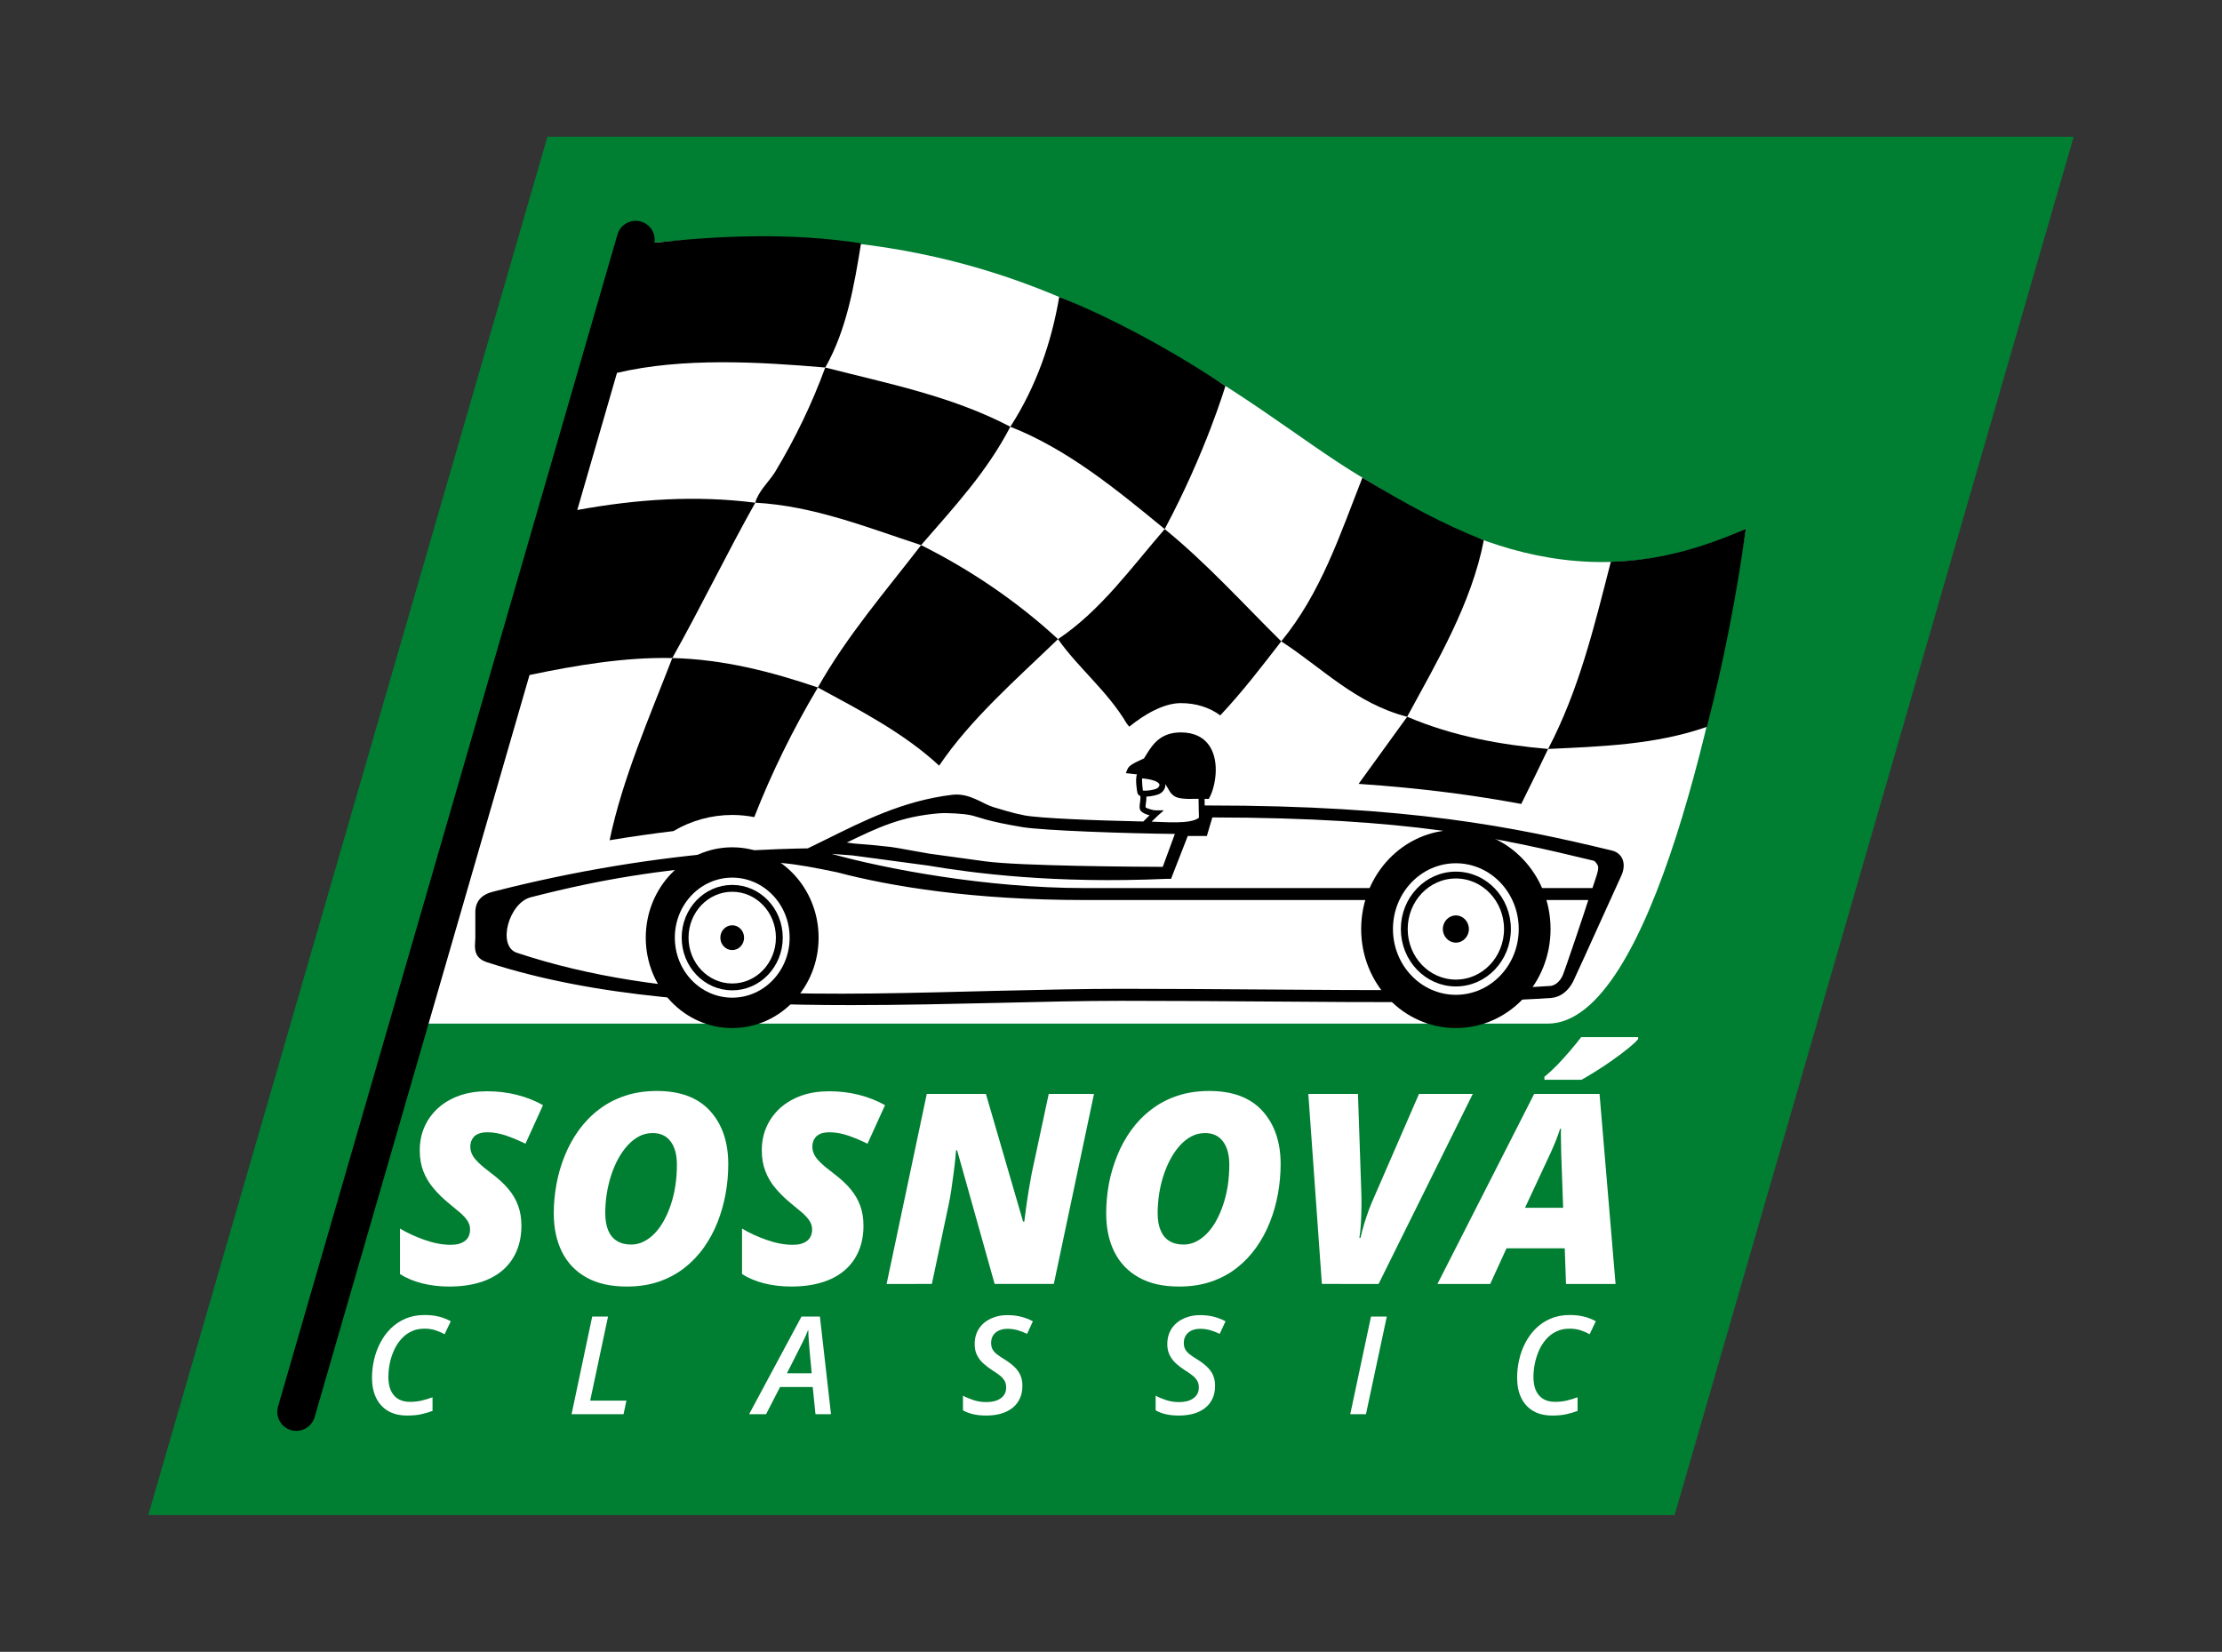
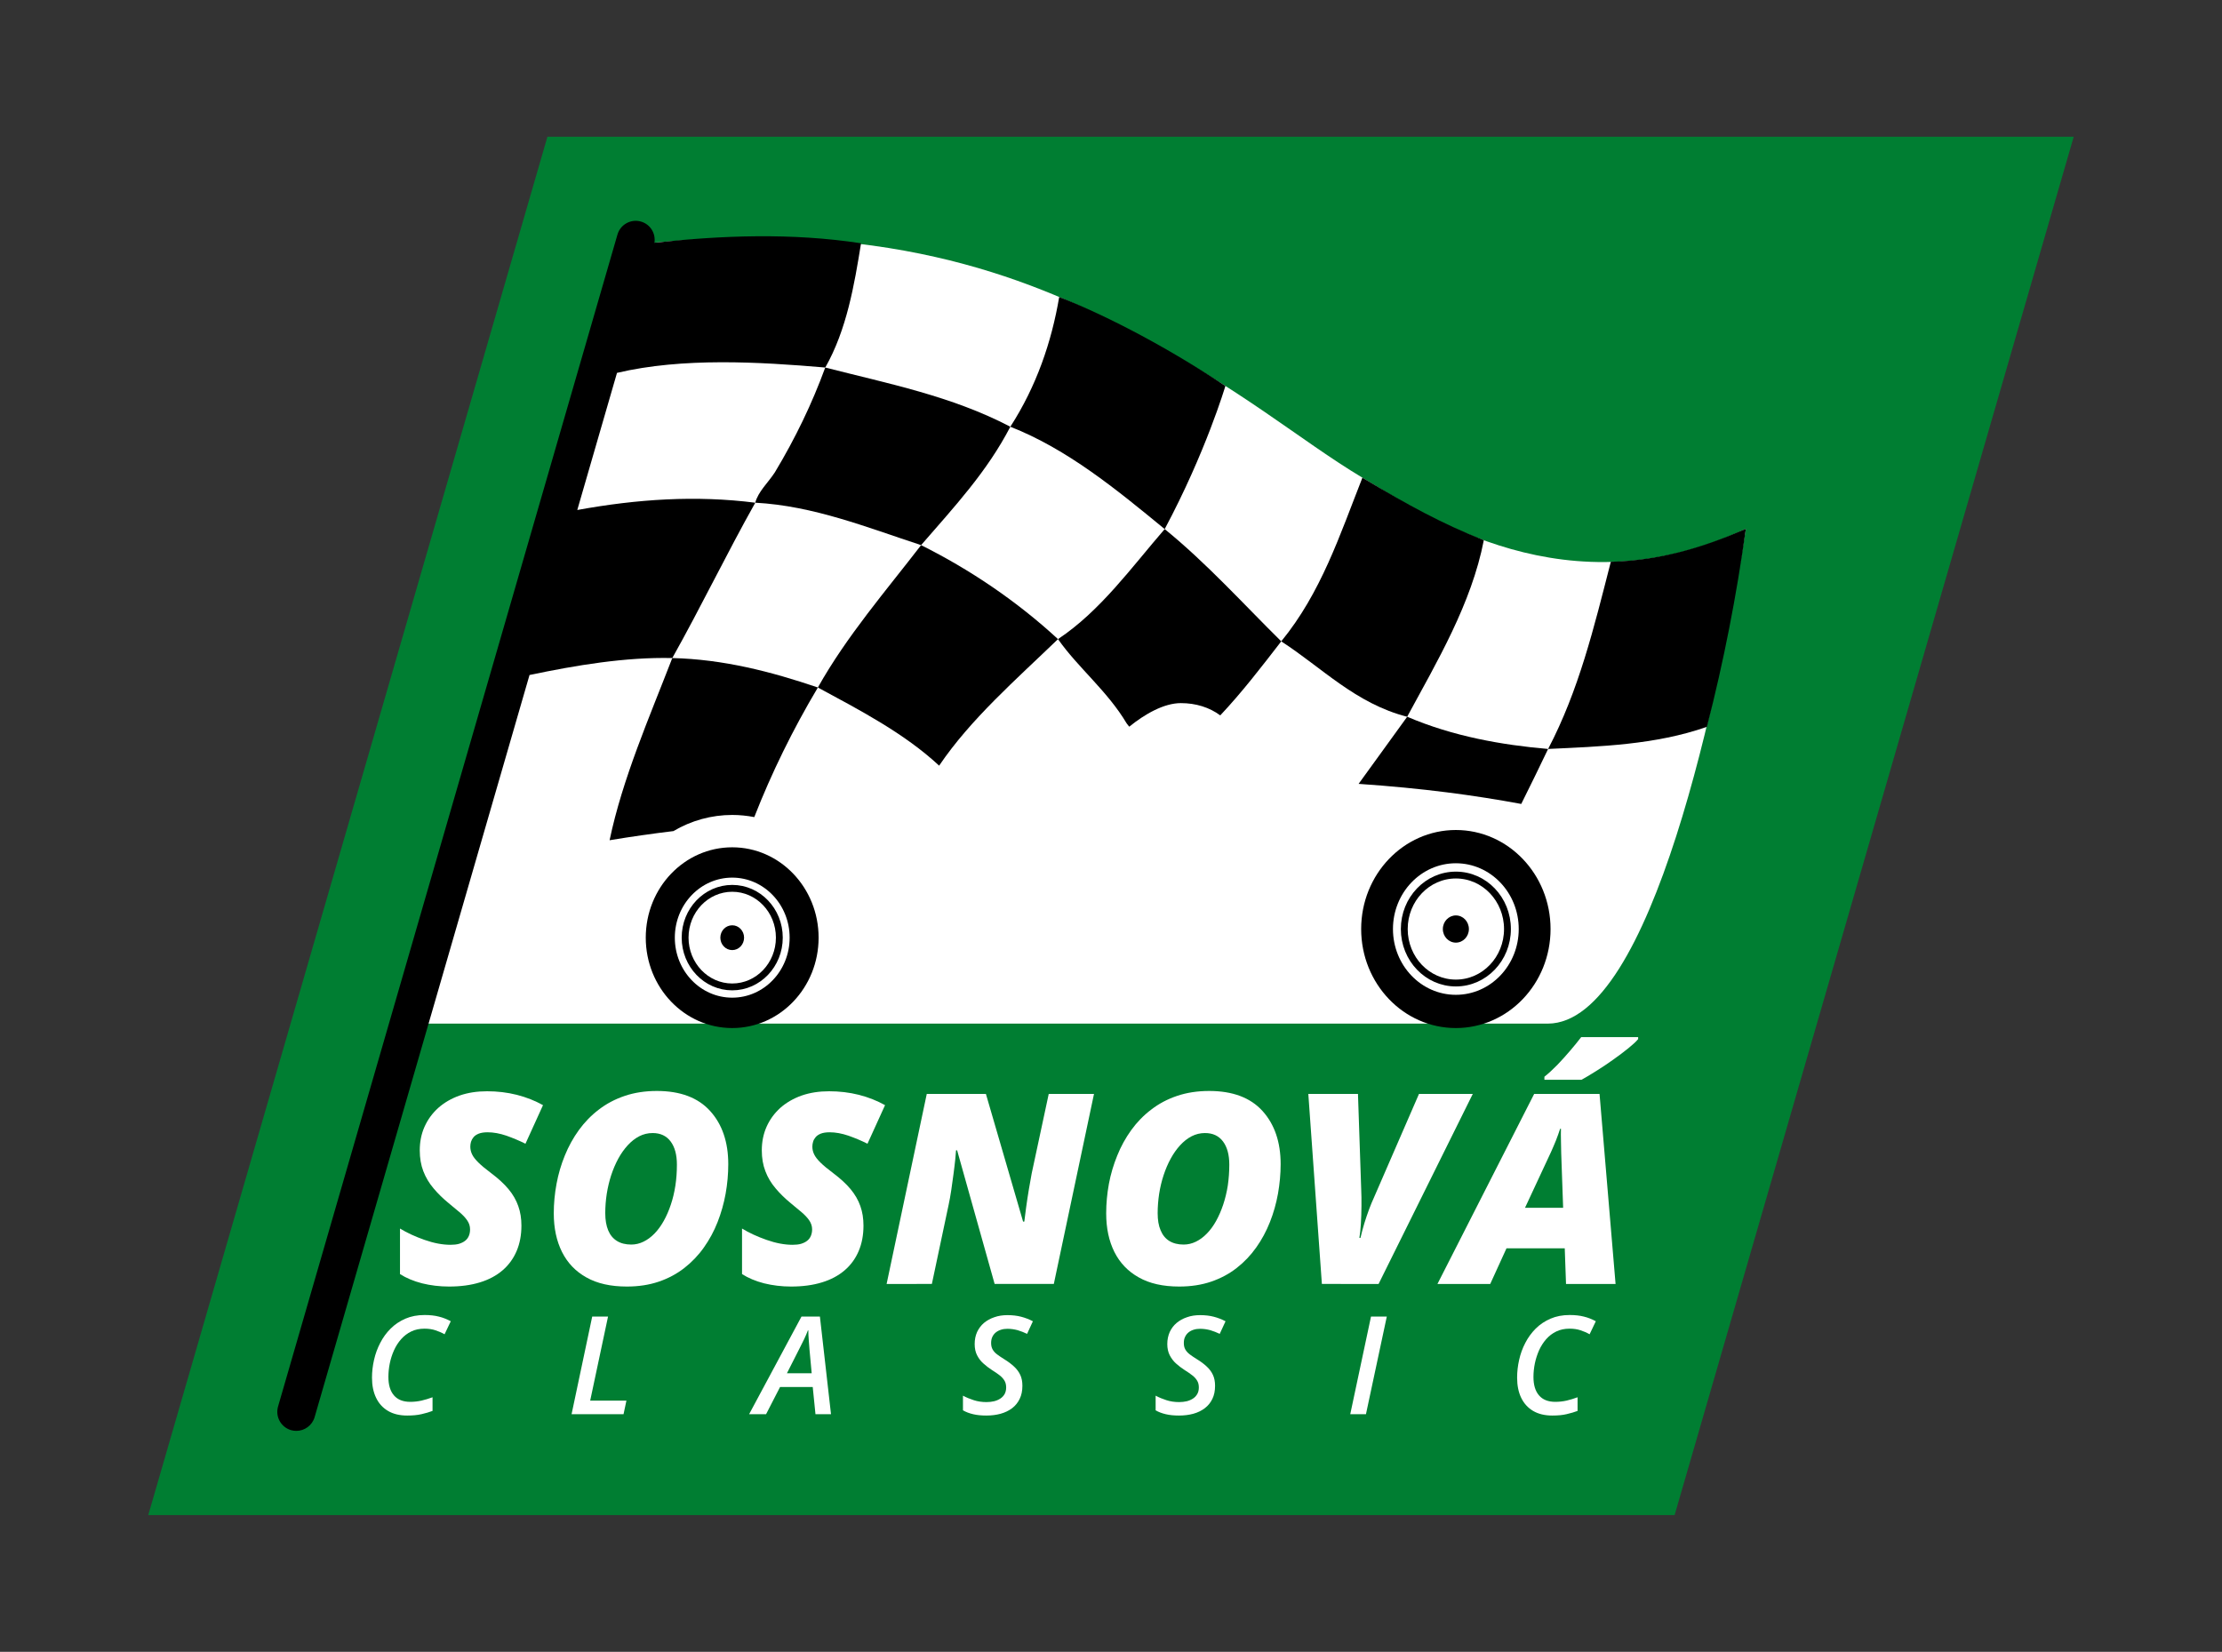
<svg xmlns="http://www.w3.org/2000/svg" version="1.1" id="Vrstva_1" x="0px" y="0px" width="193px" height="143.5px" viewBox="0 0 193 143.5" enable-background="new 0 0 193 143.5" xml:space="preserve">
  <rect x="0" y="0" width="193" height="143.5" fill="#333333" stroke="none" />
  <g>
    <polygon fill="#007E32" points="47.549,11.878 12.877,131.621 145.455,131.621 180.121,11.878  " />
    <path fill="#FFFFFF" d="M118.337,41.498c-5.526-3.317-10.372-7.65-20.25-12.804c-9.147-4.774-21.645-9.731-42.563-7.48   l-0.798,0.364L39.908,72.771c0,0,0.043,0,0.193,0.005l-4.726,16.149h99.071c9.032-0.027,14.972-29.101,17.198-42.987   C136.138,53.234,123.869,44.815,118.337,41.498" />
-     <path d="M140.902,74.586c-0.116-0.249-0.369-0.571-0.903-0.7c-8.542-2.062-17.649-3.912-35.083-3.912h-0.279   c-0.006-0.232-0.008-0.438-0.008-0.578c0.121,0.003,0.198,0.004,0.201,0.004l0.161,0.005l0.078-0.145   c0.502-0.958,0.866-3.011,0.045-4.361c-0.505-0.834-1.385-1.273-2.545-1.273c-1.804,0-2.48,1.091-3.024,1.967   c-0.059,0.099-0.117,0.198-0.179,0.29c-0.923,0.425-1.31,0.61-1.447,0.964l-0.13,0.318l0.336,0.037   c0.212,0.023,0.425,0.049,0.634,0.072c-0.186,0.405,0.016,1.554,0.042,1.626c0.021,0.075,0.08,0.181,0.241,0.247   c0.004,0.001,0.007,0.001,0.008,0.003c0.021,0.174-0.004,0.374-0.029,0.552c-0.045,0.295-0.084,0.572,0.081,0.761   c0.146,0.162,0.453,0.29,0.744,0.365c-0.172,0.17-0.363,0.361-0.538,0.538c-4.167-0.086-8.998-0.284-10.304-0.529   c-1.092-0.208-2.063-0.526-2.745-0.729c-0.912-0.273-2.059-1.243-3.545-1.063c-4.339,0.518-7.866,2.351-10.891,3.841l-1.66,0.813   c-0.957,0.015-3.596,0.063-6.604,0.294c-6.714,0.517-13.786,1.696-20.448,3.398l-0.281,0.071c-1.025,0.252-1.544,0.857-1.544,1.792   v2.205c0,0.134-0.007,0.263-0.018,0.383c-0.034,0.551-0.089,1.386,1.021,1.746c9.381,3.067,20.629,3.729,31.679,3.729   c4.345,0,8.66-0.104,12.818-0.197c3.762-0.092,7.315-0.177,10.621-0.177c4.232,0,8.31,0.03,12.249,0.057   c9.93,0.077,18.517,0.14,25.061-0.305c0.791-0.056,1.493-0.579,1.923-1.43c0.166-0.328,1.435-3.135,2.556-5.607   c0.772-1.714,1.51-3.33,1.624-3.576C141.069,75.549,141.104,75.004,140.902,74.586 M99.201,67.621   c1.035,0.092,1.462,0.339,1.506,0.529c0.025,0.123-0.095,0.272-0.196,0.332c-0.274,0.16-1,0.241-1.238,0.197   C99.23,68.433,99.187,67.88,99.201,67.621 M100.403,70.397c-0.288,0-0.821-0.178-0.896-0.26c-0.021-0.053,0.011-0.239,0.024-0.363   c0.026-0.168,0.05-0.366,0.043-0.568c0.434-0.018,0.948-0.13,1.197-0.273c0.265-0.154,0.487-0.479,0.447-0.821   c0.055,0.088,0.105,0.172,0.148,0.243c0.2,0.34,0.302,0.523,0.395,0.605l0.041,0.036c0.235,0.241,0.536,0.436,1.803,0.404   c0.17-0.004,0.339-0.005,0.5-0.006c-0.002,0.365,0.034,1.64,0.034,1.64c-0.7,0.599-3.077,0.365-4.115,0.346   c0.219-0.217,0.428-0.418,0.551-0.528l0.513-0.454H100.403z M81.609,70.652c0.6-0.048,2.072,0.027,2.733,0.172   c0.653,0.143,1.314,0.51,4.468,1.031c1.81,0.299,9.117,0.553,13.237,0.591l-1.053,2.861c-2.076-0.008-12.462-0.063-15.471-0.486   c-1.078-0.155-2.864-0.398-4.788-0.658c-0.674-0.115-1.267-0.222-1.78-0.315c-0.695-0.129-1.203-0.221-1.567-0.268   c-0.913-0.109-2.131-0.219-3.231-0.302c-0.211-0.03-0.415-0.056-0.605-0.084C76.251,71.895,78.258,70.918,81.609,70.652    M135.709,84.796c-0.118,0.24-0.473,0.813-1.067,0.857c-6.504,0.442-15.064,0.383-24.979,0.307   c-3.939-0.027-8.022-0.059-12.255-0.059c-3.318,0-6.878,0.087-10.647,0.171c-14.647,0.35-28.996,0.987-41.872-3.304   c-1.738-0.581-0.693-4.355,1.233-4.825c6.605-1.693,10.875-2.253,17.518-2.917c3.28-0.322,5.175-0.064,9.077,0.755   c4.64,1.225,11.792,2.407,21.467,2.407h43.773C137.837,78.621,135.87,84.479,135.709,84.796 M138.32,77.149H94.182   c-8.504,0-17.3-1.669-21.954-2.972c0.48,0.034,1.125,0.08,1.819,0.137c1.766,0.233,4.265,0.566,6.557,0.88   c3.911,0.658,10.915,1.59,20.762,1.152h0.344l0.006-0.013h0.01l0.123-0.33l1.319-3.379h1.658l0.476-1.611   c17.065,0.027,24.7,1.729,33.115,3.758c0.167,0.041,0.356,0.392,0.368,0.422C138.927,75.522,138.597,76.257,138.32,77.149" />
    <path fill="#FFFFFF" d="M39.001,111.766c-0.82,0-1.603-0.096-2.342-0.279c-0.742-0.191-1.38-0.462-1.916-0.803v-3.957   c0.603,0.37,1.312,0.698,2.128,0.985c0.817,0.289,1.572,0.428,2.264,0.428c0.277,0,0.522-0.026,0.735-0.085   c0.209-0.066,0.387-0.151,0.53-0.265c0.144-0.11,0.251-0.253,0.323-0.423c0.071-0.167,0.106-0.355,0.106-0.567   c0-0.278-0.082-0.54-0.25-0.783c-0.164-0.241-0.389-0.476-0.672-0.715c-0.282-0.235-0.59-0.494-0.931-0.773   c-0.503-0.413-0.947-0.846-1.325-1.3c-0.38-0.448-0.675-0.943-0.882-1.482s-0.309-1.141-0.309-1.81   c0-0.748,0.136-1.432,0.416-2.058c0.279-0.622,0.676-1.166,1.192-1.633c0.516-0.458,1.133-0.818,1.852-1.072   c0.718-0.251,1.514-0.372,2.39-0.372c0.886,0,1.748,0.1,2.579,0.309c0.832,0.213,1.591,0.513,2.276,0.897l-1.524,3.352   c-0.53-0.265-1.08-0.495-1.655-0.7c-0.578-0.195-1.12-0.295-1.632-0.295c-0.314,0-0.573,0.042-0.77,0.118   c-0.196,0.082-0.346,0.177-0.451,0.306c-0.105,0.126-0.177,0.259-0.221,0.4c-0.041,0.146-0.061,0.283-0.061,0.42   c0,0.233,0.05,0.456,0.153,0.671c0.101,0.216,0.285,0.451,0.548,0.712c0.263,0.259,0.635,0.57,1.117,0.929   c0.61,0.459,1.108,0.914,1.497,1.379c0.389,0.467,0.67,0.959,0.851,1.478c0.184,0.514,0.273,1.077,0.273,1.698   c0,0.821-0.139,1.555-0.418,2.209c-0.28,0.654-0.687,1.216-1.221,1.673c-0.534,0.458-1.192,0.811-1.969,1.047   C40.903,111.646,40.009,111.766,39.001,111.766" />
    <path fill="#FFFFFF" d="M54.448,111.766c-1.409,0-2.58-0.263-3.517-0.793c-0.938-0.522-1.641-1.263-2.118-2.214   c-0.474-0.955-0.713-2.065-0.713-3.351c0-0.86,0.081-1.708,0.239-2.563c0.157-0.848,0.397-1.669,0.722-2.463   c0.324-0.798,0.729-1.531,1.22-2.211c0.49-0.675,1.064-1.269,1.728-1.774c0.664-0.513,1.415-0.909,2.254-1.193   c0.84-0.284,1.77-0.428,2.794-0.428c2.034,0,3.576,0.581,4.623,1.738c1.051,1.159,1.576,2.701,1.576,4.62   c0,0.856-0.076,1.713-0.229,2.566c-0.155,0.854-0.39,1.681-0.7,2.47c-0.313,0.796-0.71,1.53-1.193,2.209   c-0.48,0.679-1.048,1.271-1.698,1.778c-0.652,0.509-1.392,0.904-2.22,1.186C56.387,111.624,55.466,111.766,54.448,111.766    M54.832,108.119c0.371,0,0.723-0.085,1.062-0.251c0.338-0.164,0.656-0.397,0.954-0.704c0.297-0.303,0.563-0.67,0.801-1.095   c0.237-0.421,0.444-0.895,0.617-1.413c0.173-0.51,0.305-1.065,0.396-1.65c0.09-0.591,0.133-1.197,0.133-1.831   c0-0.848-0.179-1.518-0.54-2.006c-0.364-0.491-0.886-0.737-1.572-0.737c-0.413,0-0.8,0.095-1.164,0.281   c-0.36,0.188-0.692,0.452-0.997,0.783c-0.303,0.331-0.58,0.72-0.819,1.158c-0.241,0.445-0.447,0.93-0.618,1.445   c-0.167,0.52-0.296,1.06-0.383,1.612c-0.086,0.561-0.13,1.121-0.13,1.677c0,0.593,0.086,1.093,0.255,1.498   c0.169,0.408,0.423,0.711,0.757,0.919C53.92,108.014,54.336,108.119,54.832,108.119" />
    <path fill="#FFFFFF" d="M68.71,111.766c-0.822,0-1.601-0.096-2.344-0.279c-0.741-0.191-1.378-0.462-1.914-0.803v-3.957   c0.602,0.37,1.312,0.698,2.128,0.985c0.818,0.289,1.572,0.428,2.264,0.428c0.279,0,0.524-0.026,0.732-0.085   c0.212-0.066,0.39-0.151,0.532-0.265c0.143-0.11,0.251-0.253,0.323-0.423c0.069-0.167,0.109-0.355,0.109-0.567   c0-0.278-0.087-0.54-0.252-0.783c-0.165-0.241-0.389-0.476-0.67-0.715c-0.282-0.235-0.592-0.494-0.931-0.773   c-0.504-0.413-0.946-0.846-1.326-1.3c-0.382-0.448-0.676-0.943-0.881-1.482c-0.208-0.539-0.311-1.141-0.311-1.81   c0-0.748,0.138-1.432,0.417-2.058c0.279-0.622,0.675-1.166,1.19-1.633c0.517-0.457,1.135-0.818,1.853-1.072   c0.721-0.251,1.515-0.372,2.389-0.372c0.887,0,1.748,0.1,2.582,0.309c0.83,0.213,1.588,0.513,2.274,0.897l-1.525,3.352   c-0.526-0.265-1.079-0.495-1.655-0.7c-0.576-0.195-1.121-0.295-1.632-0.295c-0.315,0-0.575,0.042-0.77,0.118   c-0.195,0.082-0.343,0.177-0.448,0.306c-0.106,0.126-0.182,0.259-0.221,0.4c-0.043,0.146-0.063,0.283-0.063,0.42   c0,0.233,0.05,0.456,0.154,0.671c0.102,0.216,0.283,0.451,0.547,0.712c0.264,0.259,0.635,0.57,1.119,0.929   c0.608,0.459,1.108,0.914,1.497,1.379c0.387,0.467,0.672,0.959,0.852,1.478c0.183,0.514,0.271,1.077,0.271,1.698   c0,0.821-0.139,1.555-0.417,2.209c-0.279,0.654-0.686,1.216-1.221,1.673c-0.536,0.458-1.192,0.811-1.971,1.047   C70.612,111.646,69.719,111.766,68.71,111.766" />
    <path fill="#FFFFFF" d="M77.01,111.542l3.488-16.508h5.137l3.23,11.093h0.104c0.035-0.329,0.091-0.747,0.163-1.262   c0.069-0.508,0.15-1.03,0.236-1.554c0.089-0.53,0.169-0.985,0.243-1.368l1.48-6.91h3.932l-3.49,16.508h-5.141l-3.258-11.608H83.04   c-0.007,0.15-0.029,0.408-0.065,0.773c-0.041,0.368-0.085,0.777-0.15,1.251c-0.06,0.462-0.124,0.937-0.197,1.415   c-0.072,0.479-0.146,0.903-0.229,1.28l-1.458,6.889L77.01,111.542L77.01,111.542z" />
    <path fill="#FFFFFF" d="M102.426,111.766c-1.409,0-2.581-0.263-3.513-0.793c-0.938-0.522-1.644-1.263-2.121-2.214   c-0.475-0.955-0.71-2.065-0.71-3.351c0-0.86,0.079-1.708,0.235-2.563c0.158-0.848,0.403-1.669,0.728-2.463   c0.318-0.798,0.728-1.531,1.216-2.211c0.489-0.675,1.061-1.269,1.729-1.774c0.663-0.513,1.406-0.909,2.25-1.193   c0.841-0.285,1.77-0.428,2.793-0.428c2.031,0,3.579,0.581,4.626,1.738c1.048,1.159,1.576,2.701,1.576,4.62   c0,0.856-0.081,1.713-0.231,2.566c-0.155,0.854-0.387,1.681-0.701,2.47c-0.314,0.796-0.71,1.53-1.193,2.209   c-0.481,0.679-1.047,1.271-1.697,1.778c-0.65,0.509-1.394,0.904-2.22,1.186C104.367,111.624,103.442,111.766,102.426,111.766    M102.81,108.119c0.37,0,0.726-0.085,1.065-0.251c0.337-0.164,0.656-0.397,0.951-0.704c0.299-0.303,0.567-0.67,0.803-1.095   c0.233-0.421,0.441-0.895,0.614-1.413c0.17-0.51,0.308-1.065,0.4-1.65c0.086-0.591,0.132-1.197,0.132-1.831   c0-0.848-0.18-1.518-0.542-2.006c-0.366-0.491-0.885-0.737-1.572-0.737c-0.412,0-0.798,0.095-1.162,0.281   c-0.362,0.188-0.693,0.452-0.996,0.783c-0.305,0.331-0.578,0.72-0.817,1.158c-0.245,0.445-0.449,0.93-0.619,1.445   c-0.172,0.52-0.298,1.06-0.385,1.612c-0.084,0.561-0.129,1.121-0.129,1.677c0,0.593,0.08,1.093,0.258,1.498   c0.169,0.408,0.416,0.711,0.749,0.919C101.9,108.014,102.314,108.119,102.81,108.119" />
    <path fill="#FFFFFF" d="M114.817,111.542l-1.178-16.508h4.313l0.282,8.324c0.021,0.396,0.025,0.862,0.021,1.401   c-0.003,0.538-0.021,1.061-0.052,1.565c-0.033,0.502-0.073,0.91-0.129,1.216h0.094c0.092-0.404,0.206-0.831,0.338-1.27   c0.139-0.439,0.274-0.851,0.42-1.238c0.146-0.381,0.267-0.685,0.375-0.909l3.95-9.09h4.672l-8.181,16.508H114.817z" />
    <path fill="#FFFFFF" d="M124.855,111.542l8.4-16.508h5.679l1.392,16.508h-4.304l-0.11-3.094h-5.061l-1.412,3.094H124.855z    M132.46,104.925h3.312l-0.168-4.746c-0.006-0.362-0.013-0.729-0.021-1.093c-0.011-0.357-0.011-0.704,0-1.028h-0.071   c-0.116,0.347-0.234,0.688-0.365,1.018c-0.137,0.332-0.277,0.67-0.435,1.017L132.46,104.925z M134.145,93.804V93.54   c0.363-0.288,0.734-0.633,1.117-1.022c0.377-0.393,0.745-0.801,1.109-1.228c0.362-0.426,0.688-0.82,0.97-1.192h4.946v0.171   c-0.163,0.206-0.448,0.468-0.842,0.787c-0.395,0.322-0.839,0.656-1.331,1.004c-0.494,0.353-0.984,0.682-1.476,0.986   c-0.486,0.309-0.913,0.563-1.277,0.758H134.145z" />
    <path fill="#FFFFFF" d="M35.37,122.973c-0.657,0-1.214-0.133-1.667-0.402c-0.458-0.271-0.802-0.649-1.037-1.142   c-0.238-0.493-0.355-1.078-0.355-1.747c0-0.507,0.06-1.028,0.177-1.543c0.118-0.521,0.296-1.015,0.539-1.476   c0.24-0.471,0.542-0.883,0.906-1.244c0.364-0.365,0.791-0.648,1.279-0.861c0.49-0.211,1.045-0.318,1.665-0.318   c0.473,0,0.886,0.046,1.24,0.138c0.354,0.083,0.7,0.224,1.037,0.402l-0.539,1.133c-0.248-0.142-0.512-0.255-0.791-0.346   c-0.279-0.094-0.593-0.141-0.948-0.141c-0.431,0-0.814,0.077-1.152,0.242c-0.337,0.16-0.631,0.388-0.882,0.67   c-0.25,0.285-0.457,0.604-0.618,0.963c-0.164,0.365-0.286,0.743-0.367,1.138c-0.081,0.402-0.121,0.793-0.121,1.184   c0,0.695,0.161,1.228,0.482,1.598c0.321,0.374,0.794,0.562,1.417,0.562c0.329,0,0.655-0.035,0.979-0.108   c0.321-0.079,0.641-0.17,0.956-0.289v1.185c-0.272,0.104-0.587,0.197-0.945,0.279C36.266,122.936,35.847,122.973,35.37,122.973" />
    <polygon fill="#FFFFFF" points="49.646,122.857 51.439,114.372 52.814,114.372 51.263,121.676 54.411,121.676 54.16,122.857  " />
    <path fill="#FFFFFF" d="M65.067,122.857l4.551-8.485h1.598l0.964,8.485h-1.349l-0.238-2.362h-2.839l-1.215,2.362H65.067z    M68.352,119.299h2.15l-0.192-2.084c-0.021-0.262-0.04-0.536-0.064-0.82c-0.024-0.292-0.036-0.563-0.036-0.82h-0.037   c-0.093,0.248-0.207,0.509-0.334,0.778c-0.13,0.271-0.265,0.545-0.412,0.826L68.352,119.299z" />
    <path fill="#FFFFFF" d="M85.675,122.973c-0.428,0-0.807-0.035-1.141-0.115c-0.334-0.076-0.633-0.189-0.892-0.339v-1.272   c0.298,0.159,0.616,0.289,0.949,0.395c0.333,0.107,0.701,0.162,1.095,0.162c0.233,0,0.452-0.026,0.654-0.072   c0.207-0.05,0.392-0.131,0.547-0.233c0.159-0.102,0.284-0.237,0.374-0.396c0.087-0.161,0.133-0.349,0.133-0.567   c0-0.228-0.046-0.422-0.139-0.583c-0.095-0.161-0.231-0.319-0.412-0.463c-0.183-0.143-0.412-0.303-0.685-0.472   c-0.264-0.17-0.51-0.362-0.737-0.565c-0.23-0.202-0.416-0.445-0.554-0.721c-0.139-0.268-0.208-0.594-0.208-0.969   c0-0.389,0.071-0.736,0.21-1.048c0.144-0.305,0.342-0.571,0.598-0.789c0.259-0.215,0.562-0.382,0.908-0.498   c0.346-0.123,0.723-0.178,1.128-0.178c0.442,0,0.839,0.046,1.19,0.138c0.353,0.091,0.694,0.222,1.022,0.395l-0.503,1.093   c-0.259-0.125-0.533-0.231-0.821-0.319c-0.29-0.077-0.586-0.121-0.887-0.121c-0.199,0-0.387,0.026-0.557,0.081   c-0.175,0.054-0.324,0.133-0.454,0.236c-0.127,0.105-0.227,0.233-0.3,0.387c-0.071,0.153-0.106,0.326-0.106,0.528   c0,0.224,0.043,0.408,0.132,0.565c0.088,0.155,0.218,0.302,0.39,0.428c0.169,0.126,0.377,0.271,0.623,0.421   c0.327,0.201,0.608,0.412,0.843,0.63c0.239,0.216,0.419,0.466,0.544,0.73c0.125,0.266,0.185,0.578,0.185,0.943   c0,0.439-0.077,0.818-0.237,1.141c-0.156,0.325-0.377,0.596-0.66,0.812c-0.286,0.213-0.619,0.374-0.997,0.479   C86.532,122.921,86.119,122.973,85.675,122.973" />
    <path fill="#FFFFFF" d="M102.41,122.973c-0.428,0-0.809-0.035-1.144-0.115c-0.332-0.076-0.634-0.189-0.889-0.339v-1.272   c0.296,0.159,0.615,0.289,0.949,0.395c0.332,0.107,0.699,0.162,1.095,0.162c0.229,0,0.446-0.026,0.655-0.072   c0.204-0.05,0.386-0.131,0.544-0.233c0.161-0.102,0.282-0.237,0.374-0.396c0.091-0.161,0.136-0.349,0.136-0.567   c0-0.228-0.045-0.422-0.141-0.583s-0.229-0.319-0.416-0.463c-0.181-0.143-0.407-0.303-0.681-0.472   c-0.267-0.17-0.513-0.362-0.742-0.565c-0.226-0.202-0.408-0.445-0.551-0.721c-0.136-0.268-0.21-0.594-0.21-0.969   c0-0.389,0.076-0.736,0.212-1.048c0.145-0.305,0.339-0.571,0.6-0.789c0.259-0.215,0.558-0.382,0.908-0.498   c0.344-0.123,0.722-0.178,1.131-0.178c0.442,0,0.838,0.046,1.187,0.138c0.354,0.091,0.693,0.222,1.022,0.395l-0.505,1.093   c-0.261-0.125-0.531-0.231-0.82-0.319c-0.284-0.077-0.585-0.121-0.884-0.121c-0.204,0-0.393,0.026-0.564,0.081   c-0.171,0.054-0.322,0.133-0.447,0.236c-0.126,0.105-0.227,0.233-0.296,0.387c-0.076,0.153-0.107,0.326-0.107,0.528   c0,0.224,0.04,0.408,0.13,0.565c0.09,0.155,0.22,0.302,0.388,0.428c0.171,0.126,0.378,0.271,0.625,0.421   c0.33,0.201,0.611,0.412,0.843,0.63c0.236,0.216,0.423,0.466,0.542,0.73c0.124,0.266,0.185,0.578,0.185,0.943   c0,0.439-0.075,0.818-0.234,1.141c-0.155,0.325-0.377,0.596-0.663,0.812c-0.28,0.213-0.613,0.374-0.992,0.479   C103.267,122.921,102.854,122.973,102.41,122.973" />
    <polygon fill="#FFFFFF" points="117.281,122.857 119.084,114.372 120.456,114.372 118.645,122.857  " />
    <path fill="#FFFFFF" d="M134.833,122.973c-0.658,0-1.213-0.133-1.669-0.402c-0.456-0.271-0.798-0.649-1.037-1.142   c-0.237-0.493-0.352-1.078-0.352-1.747c0-0.507,0.057-1.028,0.175-1.543c0.116-0.521,0.293-1.015,0.536-1.476   c0.24-0.471,0.546-0.883,0.904-1.244c0.366-0.365,0.794-0.648,1.284-0.861c0.489-0.211,1.041-0.318,1.661-0.318   c0.473,0,0.89,0.046,1.24,0.138c0.355,0.083,0.701,0.224,1.036,0.402l-0.54,1.133c-0.244-0.142-0.509-0.255-0.788-0.346   c-0.277-0.094-0.592-0.141-0.948-0.141c-0.425,0-0.813,0.077-1.153,0.242c-0.337,0.16-0.633,0.388-0.883,0.67   c-0.247,0.285-0.453,0.604-0.616,0.963c-0.161,0.365-0.282,0.743-0.366,1.138c-0.081,0.402-0.122,0.793-0.122,1.184   c0,0.695,0.161,1.228,0.482,1.598c0.32,0.374,0.79,0.562,1.416,0.562c0.333,0,0.656-0.035,0.982-0.108   c0.321-0.079,0.638-0.17,0.951-0.289v1.185c-0.273,0.104-0.588,0.197-0.944,0.279C135.725,122.936,135.311,122.973,134.833,122.973   " />
    <path d="M63.6,70.797c0.646,0,1.286,0.066,1.915,0.187c1.502-3.839,3.341-7.591,5.524-11.259   c-4.079-1.387-8.238-2.453-12.645-2.558c-1.977,5.12-4.325,10.466-5.445,15.827c1.838-0.305,3.687-0.57,5.543-0.794   C60.042,71.282,61.803,70.797,63.6,70.797" />
    <path d="M106.436,33.53c-4.62-3.093-9.995-5.991-14.435-7.733c-0.663,3.921-1.98,7.765-4.244,11.274   c4.956,1.951,9.184,5.421,13.406,8.892C104.738,39.276,106.436,33.53,106.436,33.53" />
    <path d="M122.227,62.266c-1.458,1.993-2.829,3.935-4.221,5.831c5.589,0.381,10.115,1,14.128,1.744   c0.798-1.587,1.564-3.183,2.333-4.776C130.463,64.72,126.22,63.976,122.227,62.266" />
    <path d="M65.602,43.671c5.047,0.269,9.685,2.139,14.402,3.687c2.902-3.348,5.725-6.372,7.752-10.287   c-5.111-2.674-10.635-3.748-16.076-5.143c-1.139,3.119-2.6,6.155-4.378,9.108C66.734,41.915,65.847,42.711,65.602,43.671" />
    <path d="M151.645,45.938c-3.299,1.438-7.087,2.732-11.732,2.868c-1.475,5.761-2.772,11.146-5.445,16.258   c4.488-0.213,9.3-0.347,13.792-1.922C149.735,57.383,150.81,51.863,151.645,45.938" />
    <path d="M91.896,55.522c1.747,2.493,4.299,4.511,5.967,7.327c0.073,0.091,0.145,0.185,0.222,0.281   c1.34-1.089,3.009-2.048,4.484-2.048c1.312,0,2.49,0.376,3.421,1.065c1.881-1.995,3.586-4.215,5.298-6.431   c-3.269-3.225-6.454-6.767-10.124-9.753C98.263,49.31,95.596,53.06,91.896,55.522" />
    <path d="M128.883,46.927c-3.669-1.453-6.514-3.01-10.546-5.429c-1.953,4.956-3.585,9.994-7.051,14.219   c3.509,2.262,6.454,5.404,10.938,6.55C124.815,57.479,127.812,52.448,128.883,46.927" />
    <path d="M91.896,55.522c-3.586-3.307-7.658-6.052-11.891-8.164c-3.07,3.989-6.457,7.896-8.967,12.367   c3.593,1.943,7.507,3.971,10.534,6.79C84.322,62.448,88.27,59.024,91.896,55.522" />
    <path d="M50.142,44.305l3.449-11.912c5.701-1.347,12.335-0.957,18.091-0.465c1.862-3.273,2.526-7.193,3.107-10.794   c-6.038-0.92-12.085-0.686-17.945-0.049c0.125-0.809-0.36-1.604-1.167-1.835c-0.875-0.255-1.792,0.25-2.045,1.126L24.15,122.193   c-0.251,0.876,0.251,1.791,1.128,2.048c0.154,0.044,0.309,0.064,0.461,0.064c0.715,0,1.376-0.471,1.587-1.19L45.993,58.64   c4.046-0.848,8.326-1.567,12.401-1.473c2.509-4.471,4.699-9.025,7.208-13.495C60.451,43.017,55.374,43.353,50.142,44.305" />
    <path fill="#FFFFFF" d="M57.744,81.458c0-3.379,2.622-6.126,5.857-6.126c3.231,0,5.853,2.747,5.853,6.126   c0,3.382-2.622,6.125-5.853,6.125C60.365,87.583,57.744,84.84,57.744,81.458" />
    <ellipse fill="none" stroke="#000000" stroke-width="0.595" stroke-miterlimit="10" cx="63.6" cy="81.455" rx="4.092" ry="4.282" />
    <path d="M62.568,81.458c0-0.594,0.463-1.076,1.033-1.076c0.567,0,1.029,0.482,1.029,1.076c0,0.597-0.461,1.079-1.029,1.079   C63.031,82.537,62.568,82.055,62.568,81.458" />
    <path d="M56.09,81.458c0-4.338,3.361-7.85,7.51-7.85c4.143,0,7.503,3.512,7.503,7.85c0,4.337-3.36,7.852-7.503,7.852   C59.452,89.31,56.09,85.795,56.09,81.458 M63.601,86.671c2.75,0,4.986-2.33,4.986-5.213c0-2.88-2.236-5.216-4.986-5.216   c-2.756,0-4.987,2.336-4.987,5.216C58.614,84.341,60.844,86.671,63.601,86.671" />
    <path fill="#FFFFFF" d="M120.38,80.71c0-3.51,2.722-6.359,6.075-6.359c3.358,0,6.081,2.851,6.081,6.359   c0,3.508-2.723,6.359-6.081,6.359C123.102,87.069,120.38,84.218,120.38,80.71" />
    <path d="M118.229,80.708c0-4.75,3.685-8.603,8.224-8.603c4.544,0,8.226,3.853,8.226,8.603c0,4.752-3.682,8.602-8.226,8.602   C121.914,89.31,118.229,85.46,118.229,80.708 M126.453,86.423c3.02,0,5.462-2.559,5.462-5.715c0-3.154-2.442-5.714-5.462-5.714   c-3.015,0-5.462,2.56-5.462,5.714C120.992,83.864,123.438,86.423,126.453,86.423" />
    <path fill="none" stroke="#000000" stroke-width="0.595" stroke-miterlimit="10" d="M121.974,80.71   c0-2.595,2.007-4.691,4.481-4.691c2.478,0,4.481,2.097,4.481,4.691c0,2.592-2.004,4.688-4.481,4.688   C123.98,85.398,121.974,83.301,121.974,80.71z" />
    <path d="M125.324,80.71c0-0.653,0.509-1.184,1.131-1.184c0.625,0,1.131,0.53,1.131,1.184c0,0.651-0.506,1.18-1.131,1.18   C125.833,81.89,125.324,81.361,125.324,80.71" />
  </g>
</svg>